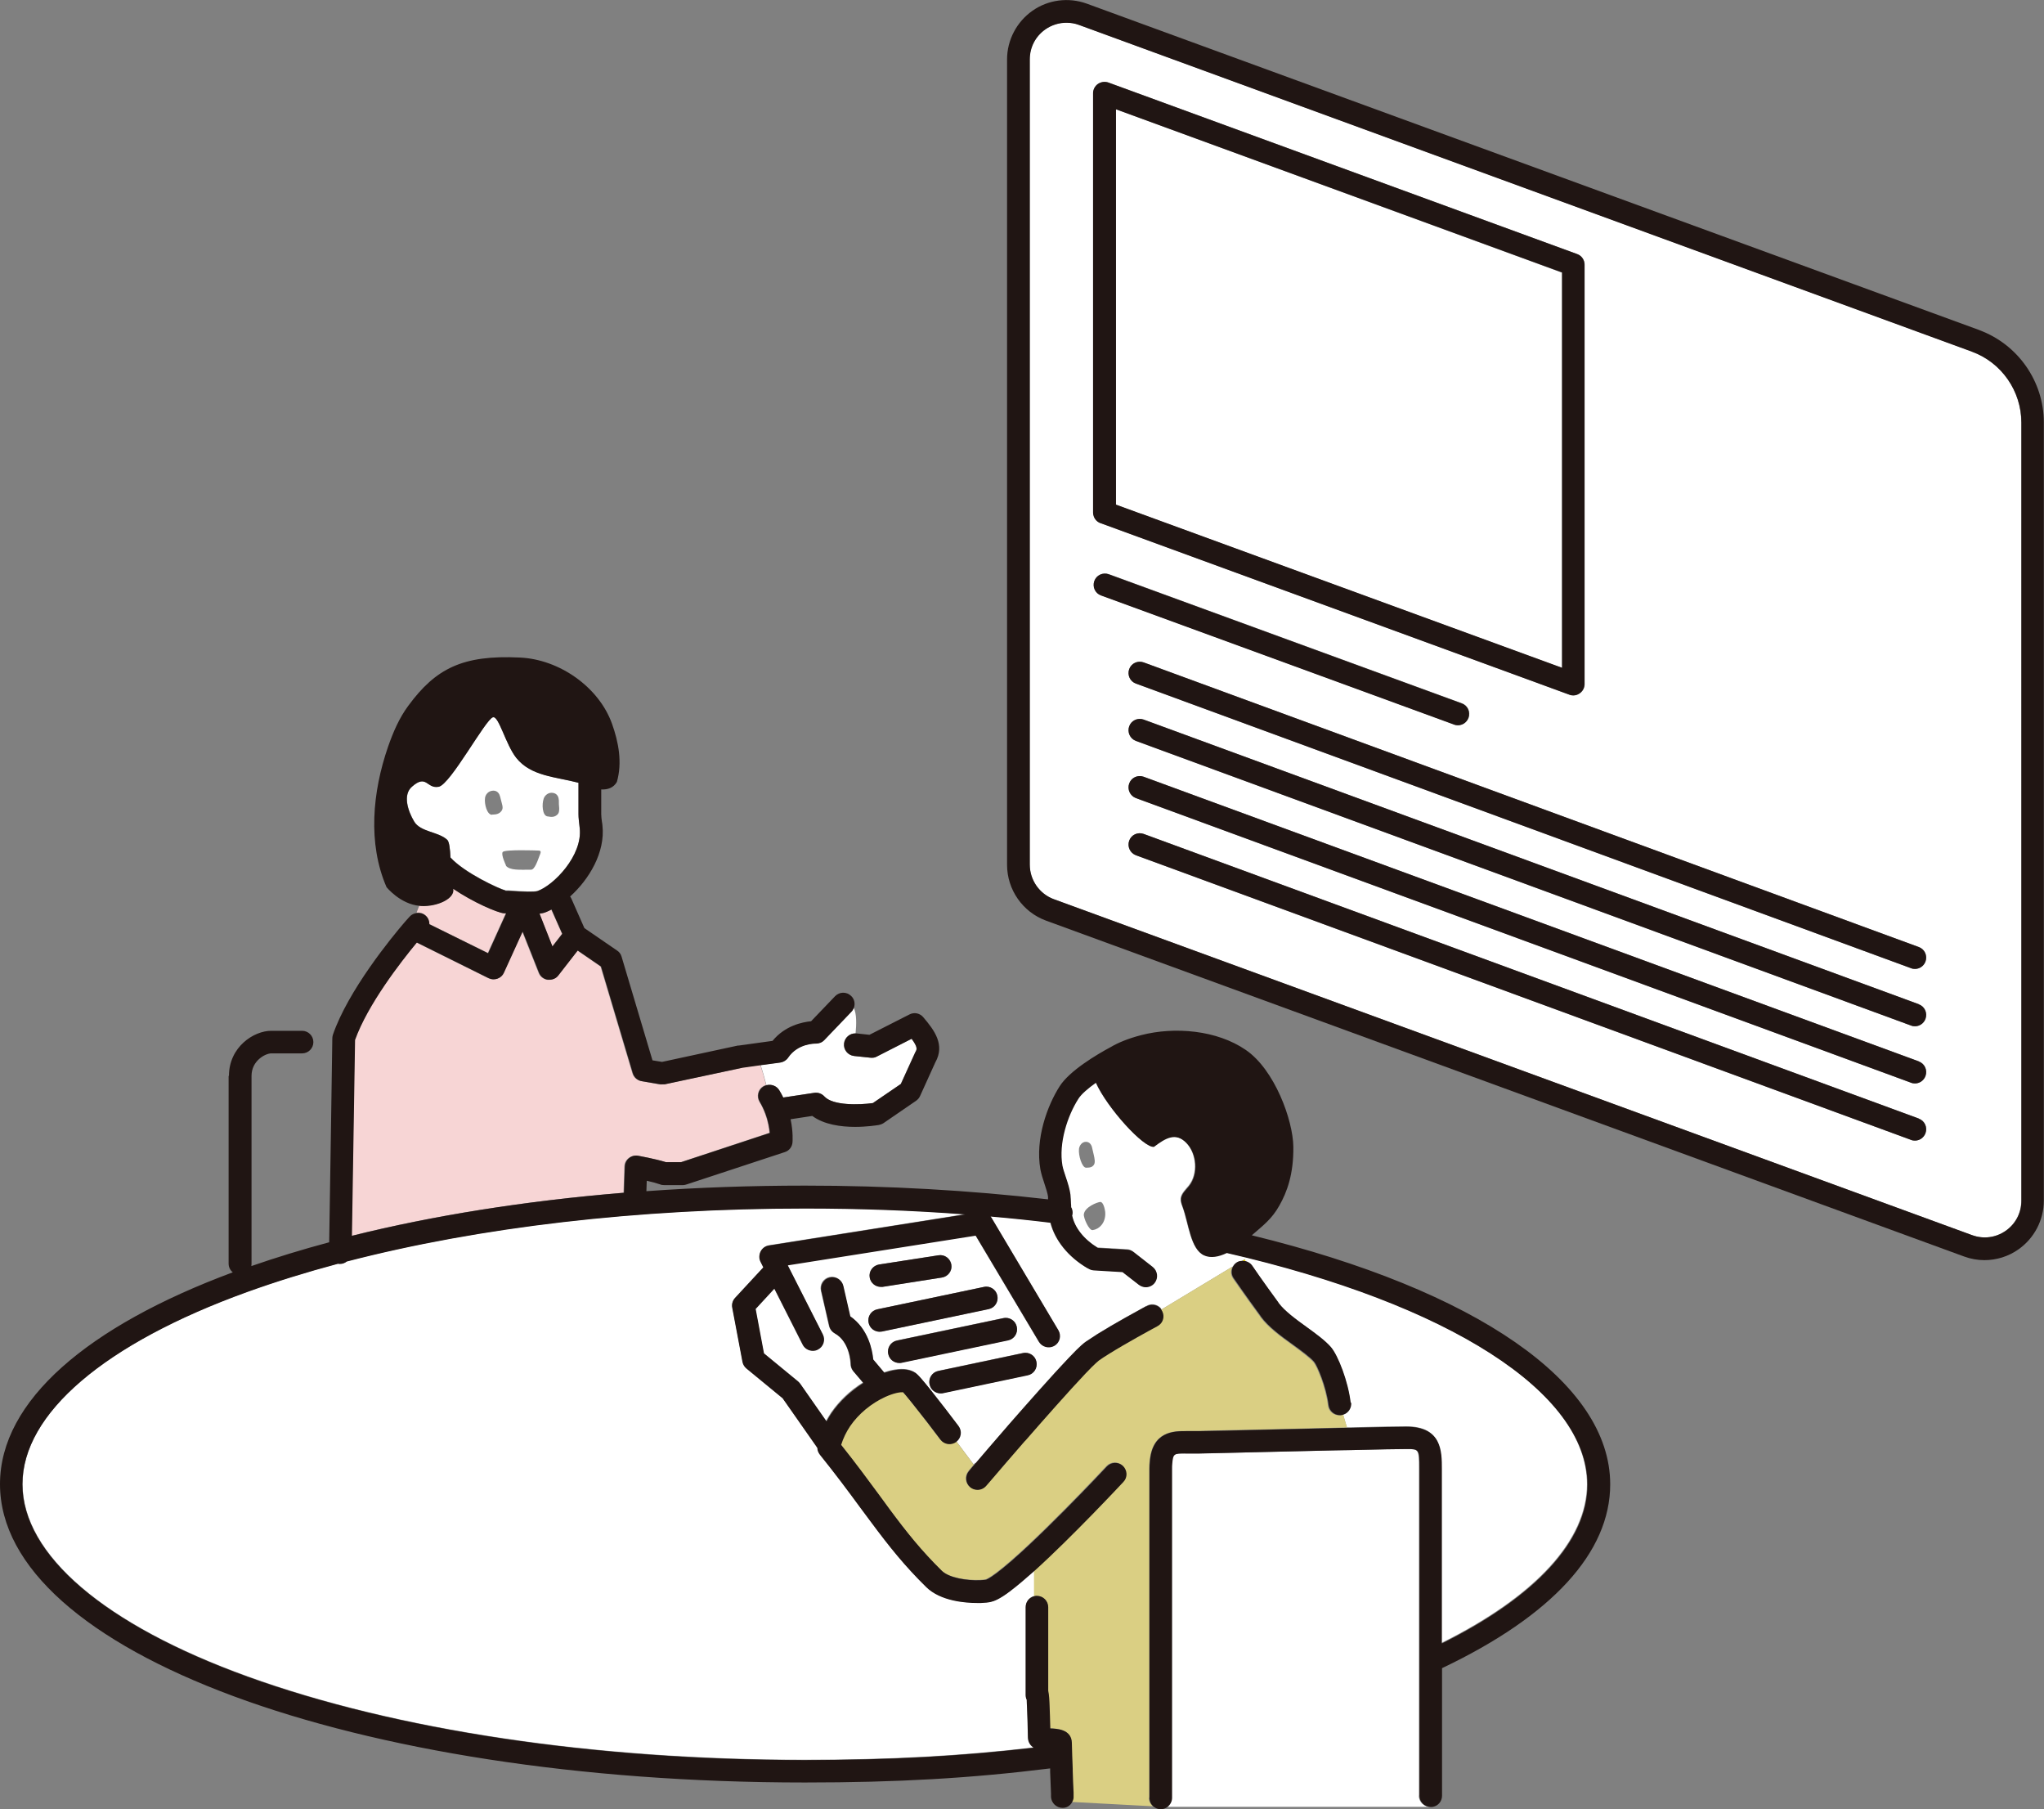
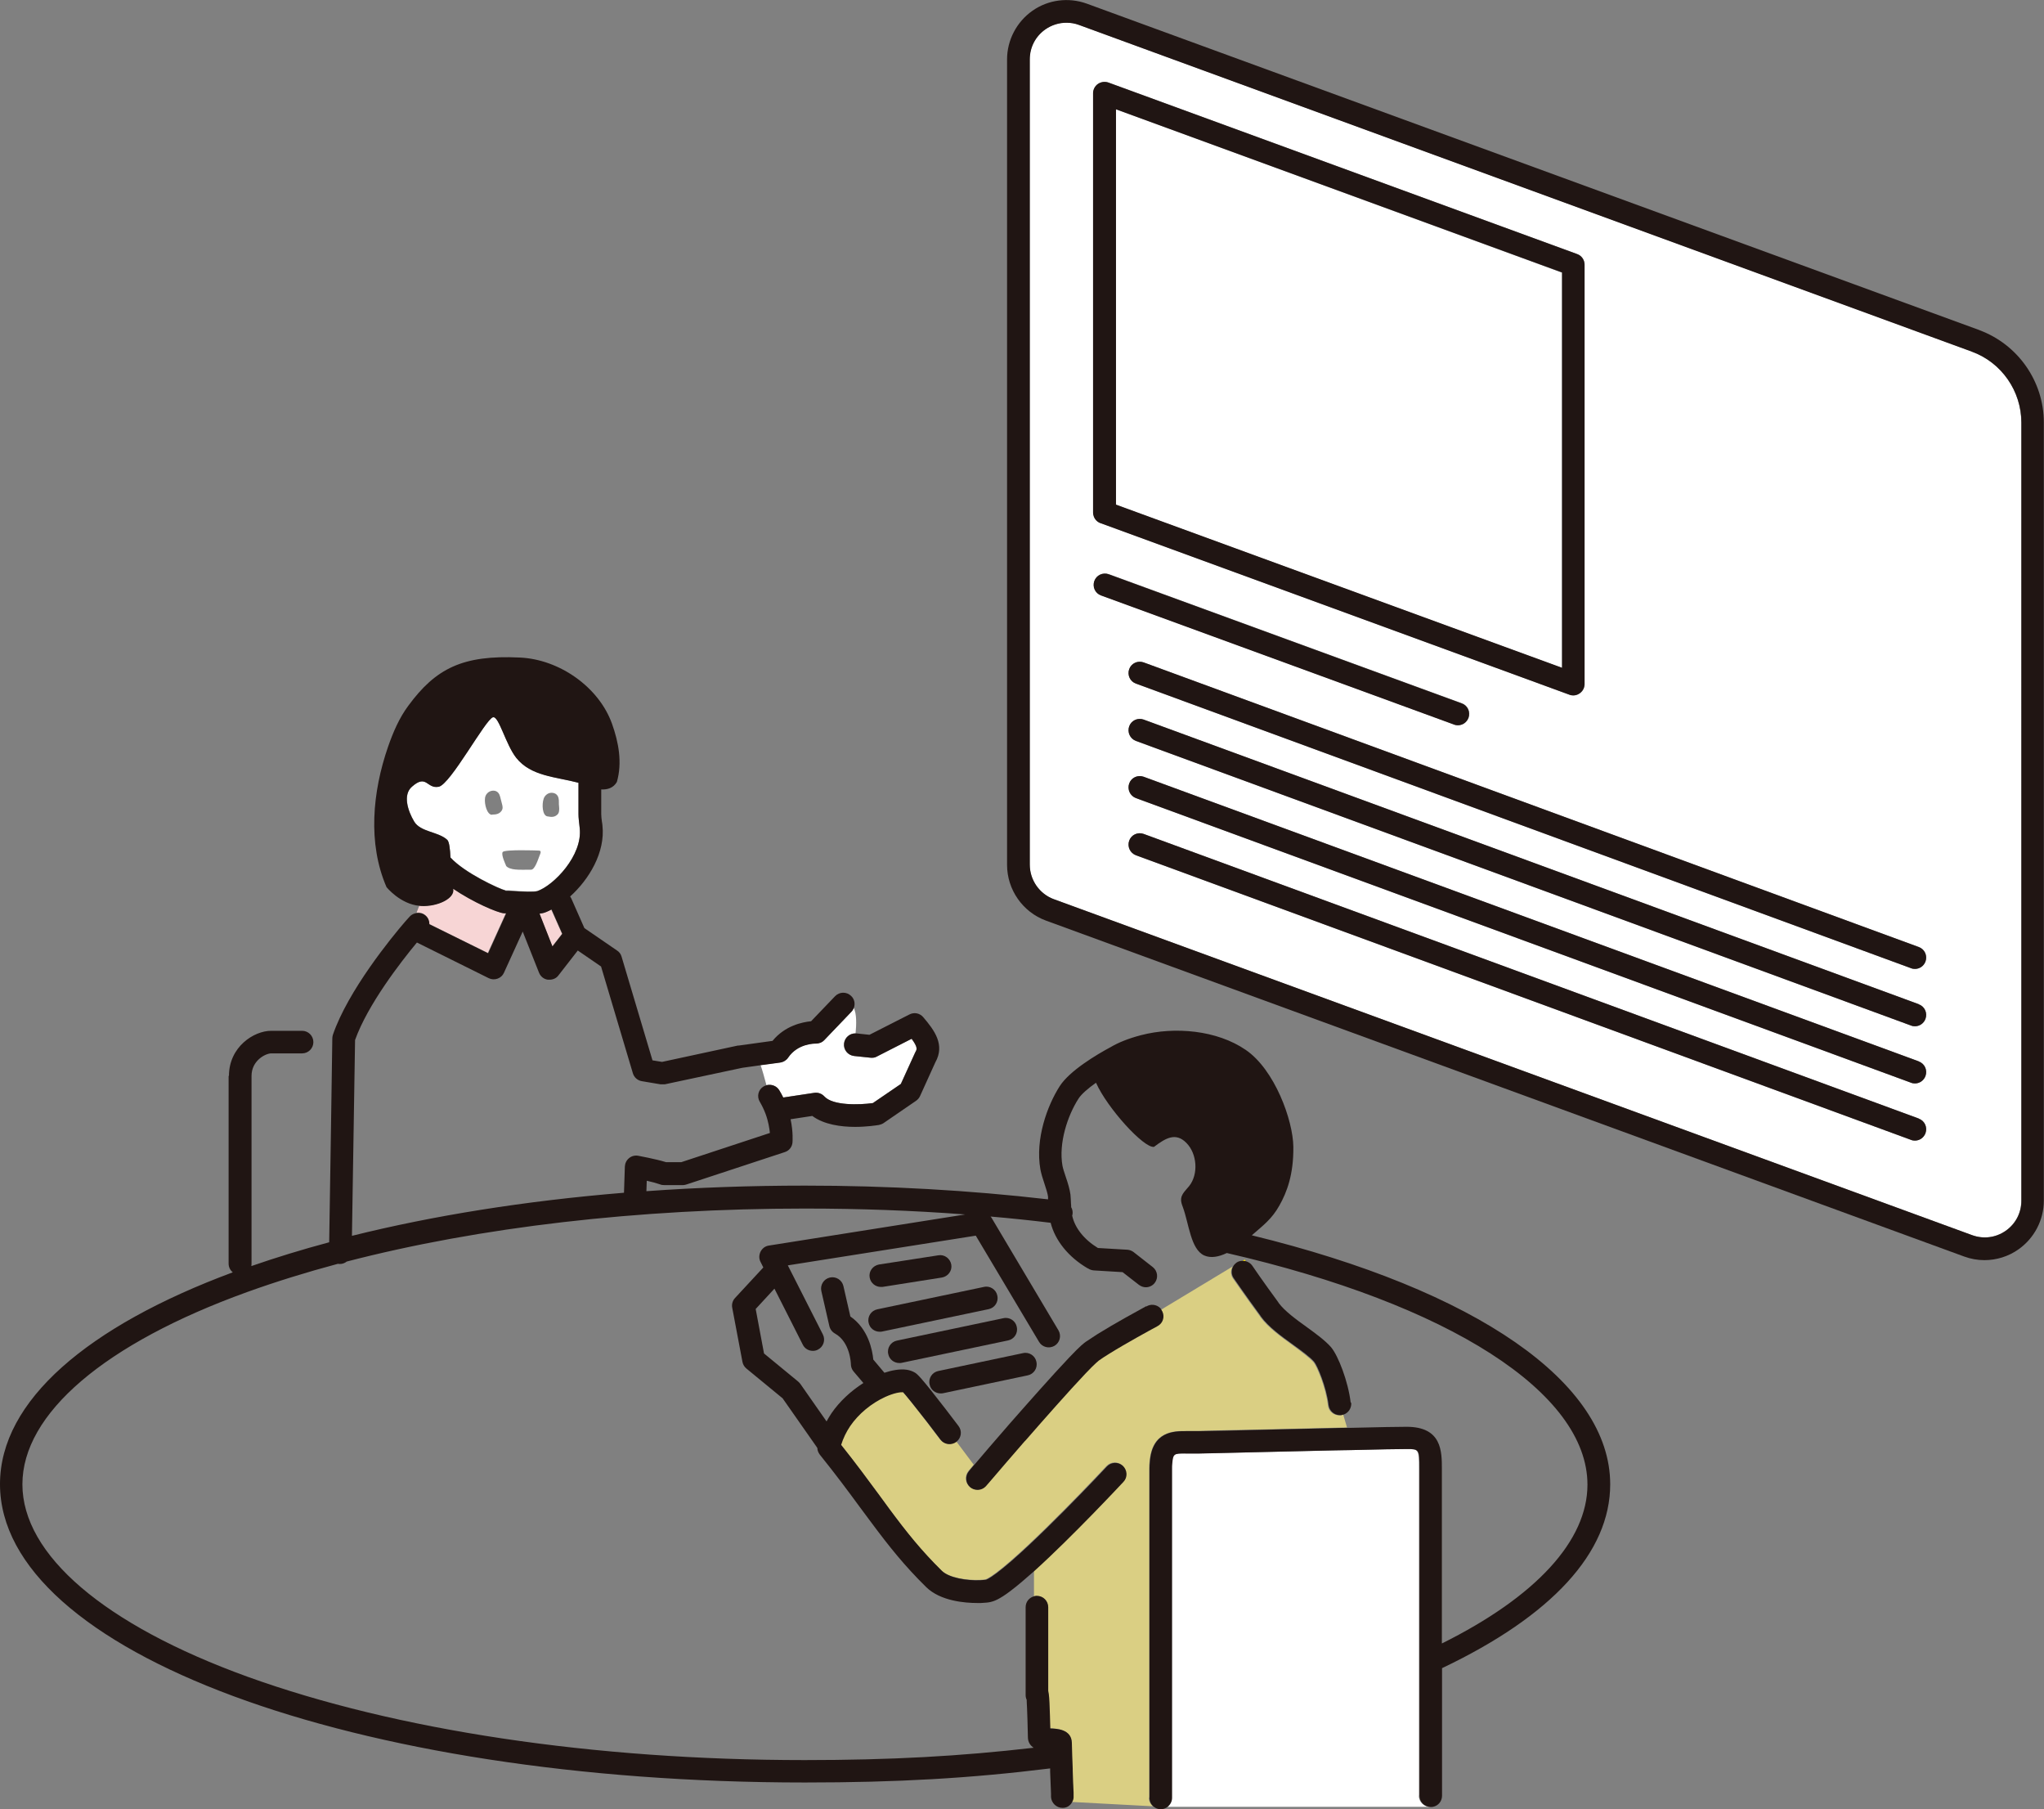
<svg xmlns="http://www.w3.org/2000/svg" id="_レイヤー_2" viewBox="0 0 117.66 104.11">
  <rect x="0" y="0" width="117.66" height="104.11" fill="#808080" stroke="none" />
  <defs>
    <style>.cls-1{fill:#ffe100;}.cls-2{fill:#201513;}.cls-3{fill:#f7d5d5;}.cls-4{fill:#dacf83;}.cls-5{fill:#fff;}</style>
  </defs>
  <g id="_レイヤー_1-2">
-     <path class="cls-5" d="M58.16,91.55c-.62.47-.94.58-1.12.62-.13.03-.31.05-.56.06-.06,0-.13,0-.22,0-.67,0-2.11-.1-2.94-.92-1.23-1.21-2.12-2.32-3.16-3.72-.21-.28-.42-.57-.64-.86-.69-.94-1.41-1.91-2.32-3.04-.09-.11-.14-.24-.14-.38l-.06-.09-1.94-2.77-2.08-1.71c-.12-.1-.2-.23-.23-.38l-.59-3.12c-.04-.2.02-.41.16-.56l1.63-1.76-.16-.32c-.09-.19-.09-.4,0-.59.09-.19.27-.31.48-.35l11.3-1.79c-3.02-.23-6.11-.34-9.23-.34-9.6,0-18.73,1.07-26.37,3.05-.11.09-.25.14-.4.14h-.01s-.06,0-.1-.01c-1.83.49-3.57,1.03-5.21,1.62-8.23,2.98-12.95,7.01-12.95,11.07s4.72,8.1,12.95,11.07c8.56,3.1,19.95,4.8,32.08,4.8,4.95,0,8.95-.22,13.18-.71-.18-.12-.32-.3-.33-.61-.02-.78-.03-1.32-.05-1.69,0-.21-.01-.36-.02-.46-.04-.08-.06-.17-.06-.27v-5.06c0-.31.21-.56.5-.63v-1.48c-.51.46-.99.87-1.4,1.17Z" />
-     <path class="cls-5" d="M56.16,84.2c.4-.46,1.08-1.26,1.85-2.15l.06-.07c1.01-1.16,2.51-2.86,3.47-3.86.67-.71.89-.86.96-.91.19-.13.42-.28.67-.44.98-.61,2.28-1.32,2.81-1.61.25-.16.59-.13.81.09.03.03.05.07.07.11l4.11-2.48c.05-.08.11-.16.19-.21.1-.07.22-.1.33-.1l.16-.1.04.11c.15.04.28.12.37.25,0,0,.68.98,1.5,2.11l.03.05c.33.45,1.01.94,1.61,1.38.56.4,1.08.78,1.4,1.16.41.48.99,1.97,1.13,3.19.03.3-.14.58-.42.68l.22.74c.06,0,.13,0,.2,0,1.53-.04,2.8-.06,3.21-.06,2.03,0,2.03,1.41,2.03,2.44v10.03c5.41-2.69,8.38-5.91,8.38-9.14,0-5.29-7.95-10.4-20.76-13.33-.46.21-.92.31-1.3.14-.78-.35-.88-1.83-1.23-2.78-.06-.16-.12-.32-.1-.49.04-.28.28-.5.46-.72.55-.68.46-1.86-.16-2.49-.62-.62-1.22-.25-1.86.23-.58.08-2.69-2.24-3.34-3.69-.45.32-.83.64-1.01.92-.63.99-1.16,2.56-.92,3.86.03.16.11.41.19.64.11.35.23.7.27,1.02.02.18.03.35.03.52,0,.07,0,.13.01.2.07.12.1.25.08.4,0,.03-.01.06-.02.09.14.7.68,1.37,1.48,1.86l1.7.1c.13,0,.26.06.36.14l1.1.86c.28.22.33.63.11.91-.13.16-.32.25-.51.25-.14,0-.28-.04-.4-.14l-.94-.73-1.66-.1c-.12,0-.23-.05-.32-.11,0,0-.02,0-.03-.01-1.11-.65-1.87-1.6-2.13-2.62-1.14-.14-2.3-.25-3.46-.36.02.02.04.04.05.06l3.86,6.49c.18.31.08.71-.23.89-.31.18-.71.08-.89-.23l-3.64-6.11-10.82,1.71,2.02,3.98c.16.32.03.71-.29.87-.09.05-.19.07-.29.07-.24,0-.47-.13-.58-.36l-1.63-3.22-1.08,1.17.48,2.56,1.97,1.62s.09.08.12.13l1.51,2.16c.09-.16.18-.32.29-.48.46-.67,1.1-1.28,1.83-1.73l-.57-.67c-.1-.12-.15-.26-.15-.42,0,0-.02-1.27-.92-1.76-.16-.09-.28-.24-.32-.43l-.46-2.01c-.08-.35.14-.7.49-.78.35-.08.7.14.78.49l.4,1.75c1.04.72,1.27,1.95,1.32,2.48l.64.76c.39-.13.88-.24,1.31-.17.17.03.33.08.46.17.13.08.28.19,1.73,2.06.42.55.77,1.01.77,1.01.21.28.16.67-.11.89l1.01,1.35s.05-.06.09-.1ZM62.11,66.12c.02-.18.16-.41.4-.41.23,0,.33.2.36.36.03.14.07.29.1.43.03.14.09.4,0,.53-.09.13-.2.17-.45.17-.24,0-.45-.72-.41-1.07ZM62.89,70.79c-.2.03-.53-.71-.5-.91.05-.42.78-.7.95-.71.17,0,.26.4.28.58.05.65-.38,1-.72,1.04ZM50.61,72.77l3.42-.53c.36-.06.69.19.74.54.06.35-.19.69-.54.74l-3.42.53h-.1c-.32,0-.59-.22-.64-.54-.06-.35.19-.69.54-.74ZM50.64,76.64c-.3,0-.57-.21-.64-.52-.07-.35.15-.7.5-.77l6.14-1.29c.35-.07.7.15.77.5.07.35-.15.7-.5.77l-6.14,1.29s-.09.01-.13.01ZM51.9,78.42s-.09.01-.13.01c-.3,0-.57-.21-.64-.52-.07-.35.15-.7.5-.77l6.13-1.29c.35-.07.7.15.77.5.07.35-.15.7-.5.77l-6.13,1.29ZM54.28,80.17s-.09.01-.13.01c-.3,0-.57-.21-.64-.52-.07-.35.15-.7.5-.77l4.88-1.03c.35-.07.7.15.77.5.07.35-.15.7-.5.77l-4.88,1.03Z" />
    <polygon class="cls-5" points="89.91 15.69 64.24 6.29 64.24 29.05 89.91 38.44 89.91 15.69" />
    <path class="cls-5" d="M113.5,20.22L62.11,1.43c-.24-.09-.49-.13-.73-.13-.42,0-.84.13-1.21.38-.57.4-.9,1.03-.9,1.73v46.35c0,.88.56,1.68,1.39,1.99l52.85,19.33c.66.24,1.36.15,1.94-.25.57-.4.9-1.03.9-1.73V24.31c0-1.82-1.15-3.46-2.85-4.08ZM62.93,5.36c0-.21.1-.41.28-.53.17-.12.4-.15.6-.08l26.98,9.87c.26.09.43.34.43.61v24.14c0,.21-.1.41-.28.53-.11.08-.24.12-.37.12-.08,0-.15-.01-.22-.04l-26.98-9.87c-.26-.09-.43-.34-.43-.61V5.36ZM63,33.43c.12-.34.5-.51.83-.39l20.32,7.43c.34.12.51.5.39.83-.1.26-.35.43-.61.43-.07,0-.15-.01-.22-.04l-20.32-7.43c-.34-.12-.51-.5-.39-.83ZM110.84,65.21c-.1.26-.35.43-.61.43-.07,0-.15-.01-.22-.04l-44.62-16.38c-.34-.12-.51-.5-.39-.84.12-.34.5-.51.83-.39l44.62,16.38c.34.12.51.5.39.83ZM110.84,61.92c-.1.26-.35.43-.61.43-.07,0-.15-.01-.22-.04l-44.62-16.38c-.34-.12-.51-.5-.39-.84.12-.34.5-.51.83-.39l44.62,16.38c.34.12.51.5.39.83ZM110.84,58.63c-.1.26-.35.43-.61.43-.07,0-.15-.01-.22-.04l-44.62-16.38c-.34-.12-.51-.5-.39-.84.12-.34.5-.51.83-.39l44.62,16.38c.34.12.51.5.39.83ZM110.84,55.33c-.1.26-.35.43-.61.43-.07,0-.15-.01-.22-.04l-44.62-16.38c-.34-.12-.51-.5-.39-.83.12-.34.5-.51.83-.39l44.62,16.38c.34.12.51.5.39.83Z" />
    <path class="cls-5" d="M81.68,103.34v-18.81c0-1.14-.01-1.14-.73-1.14-.4,0-1.65.02-3.18.06-.36,0-.74.01-1.12.02l-3.87.09c-1.57.04-2.97.07-3.77.08h-.37c-.15,0-.25,0-.31,0h-.08c-.69,0-.75,0-.8.59,0,.09-.01.17-.01.26v18.96c0,.22-.11.41-.27.53h15.14c-.35,0-.64-.29-.64-.65Z" />
    <path class="cls-5" d="M82.46,103.99h0s-.08,0-.12,0h.12Z" />
    <path class="cls-4" d="M66.15,103.46v-18.96c0-.13,0-.25.02-.37.14-1.79,1.41-1.78,2.09-1.78h.72c.79-.03,2.19-.06,3.77-.09l3.86-.09c.32,0,.63-.02.93-.02l-.22-.74s-.1.03-.16.04h-.07c-.33,0-.61-.24-.65-.57-.12-1.06-.65-2.28-.83-2.49-.23-.26-.71-.61-1.18-.96-.71-.51-1.44-1.04-1.88-1.64l-.03-.05c-.86-1.17-1.53-2.15-1.54-2.16-.15-.21-.15-.48-.03-.69l-4.11,2.48c.16.25.15.59-.07.81-.05.05-.12.1-.18.13-.39.21-1.76.96-2.75,1.57-.23.14-.44.28-.61.4-.02.02-.2.15-.76.74-.95.99-2.43,2.67-3.46,3.86l-.06.06c-.74.85-1.42,1.64-1.82,2.11-.24.28-.37.44-.38.44-.13.15-.31.23-.5.23-.15,0-.29-.05-.42-.15-.28-.23-.31-.64-.08-.92,0,0,.11-.13.3-.36l-1.01-1.35s-.01.02-.02.02c-.29.22-.69.16-.91-.13,0,0-.34-.45-.76-1-.74-.96-1.21-1.54-1.39-1.73-.17-.01-.52.03-1.03.27-.8.37-1.54.98-2.02,1.68-.23.34-.41.7-.52,1.08.84,1.05,1.53,1.99,2.15,2.83.22.29.43.58.63.86,1,1.35,1.86,2.42,3.02,3.56.42.41,1.44.57,2.2.54.22-.01.31-.02.34-.03,0,0,.17-.05.61-.38,2.02-1.51,6.3-6.09,6.35-6.14.24-.26.66-.28.92-.03.26.25.28.66.03.92-.14.16-2.94,3.14-5.12,5.12v1.48s.1-.02.15-.02c.36,0,.65.29.65.65v4.81c.05.23.06.54.08.92.01.3.03.71.04,1.25.36,0,1.22.04,1.24.82,0,.49.03.99.04,1.51v.11c.02.4.03.82.05,1.25v.2c.01.12-.02.24-.07.34l4.67.25c-.15-.12-.24-.3-.24-.5Z" />
    <path class="cls-1" d="M71.7,72.59l-.04-.11-.16.1c.07,0,.14,0,.2.02Z" />
    <path class="cls-5" d="M47.43,59.85c-.13.14-.31.21-.5.2-.04,0-1.02-.02-1.58.81-.1.15-.27.26-.45.28l-1.12.15c.11.31.22.72.34,1.16.27-.07.57.04.73.29.08.14.16.28.23.42l1.79-.27c.22-.03.43.04.58.21.48.53,2,.49,2.79.38l1.61-1.1.82-1.8.03-.06c.07-.12.14-.25-.23-.74l-2,1.02c-.11.06-.24.08-.36.07l-.95-.1c-.36-.04-.62-.36-.58-.72.04-.34.33-.59.67-.58.05-.5.07-1.15-.11-1.47-.03.08-.07.15-.14.22l-1.56,1.63Z" />
    <path class="cls-5" d="M30.92,51.28c.96-.33,2.63-2.06,2.45-3.63l-.02-.19c-.02-.18-.05-.39-.05-.61v-1.81c-1.31-.34-2.73-.37-3.58-1.43-.62-.78-1.01-2.42-1.34-2.34-.43.1-2.46,3.88-3.13,4-.68.13-.68-.75-1.53-.01-.54.47-.24,1.4.12,2.01.37.62,1.41.59,1.91,1.06.11.11.16.53.18,1.01.81.89,2.8,1.8,3.17,1.9h.19c.91.07,1.46.08,1.63.03ZM31.3,45.95c.06-.17.26-.37.54-.32.26.05.32.26.33.43,0,.15,0,.29.02.45,0,.14,0,.29-.13.39-.13.11-.28.14-.56.08-.28-.06-.32-.69-.2-1.03ZM28.32,46.89c-.28,0-.45-.61-.4-.97.02-.18.18-.41.47-.42.26,0,.36.19.4.35.04.14.07.29.11.43.04.14.06.28-.05.41-.11.13-.25.19-.53.19ZM29.13,49.81s-.31-.64-.19-.78c.12-.15,1.9-.09,2.08-.08.19,0,.06.23.05.26-.12.32-.29.84-.5.84-.67,0-1.21.05-1.45-.23Z" />
    <path class="cls-3" d="M31.74,52.34c-.14.07-.27.13-.4.18-.08.03-.18.05-.29.06l.74,1.88.56-.72-.62-1.4Z" />
-     <path class="cls-3" d="M42.7,61.45l-4.46.95s-.09.01-.14.01h-.11s-1.07-.19-1.07-.19c-.24-.04-.45-.22-.52-.46l-1.83-6.14-1.34-.92-1.12,1.44c-.12.16-.31.25-.51.25h-.09c-.23-.04-.43-.19-.51-.41l-.94-2.37-1.08,2.37c-.07.16-.21.28-.37.34-.17.06-.35.05-.51-.03l-4.13-2.05c-.93,1.13-2.83,3.57-3.56,5.61-.01,1.06-.13,8.57-.18,11.27,4.66-1.16,9.95-2.01,15.66-2.48l.05-1.51c0-.19.09-.36.24-.48.15-.12.34-.17.52-.14.04,0,1,.17,1.61.37h.88s5.1-1.69,5.1-1.69c-.02-.28-.09-.67-.25-1.1,0,0,0,0,0,0-.09-.25-.2-.48-.33-.69-.18-.31-.08-.71.22-.89.05-.03.11-.05.17-.07-.11-.44-.23-.85-.34-1.16l-1.07.15Z" />
    <path class="cls-3" d="M24.49,52.68c.14.13.21.31.21.49l3.38,1.67,1.04-2.29h-.13c-.37-.03-1.78-.64-2.92-1.42.13.56-.9,1.05-1.85.99-.03,0-.05,0-.08-.01l-.16.41c.18-.02.37.03.51.16Z" />
    <path class="cls-2" d="M65.98,75.17c-.53.29-1.83,1-2.81,1.61-.25.16-.48.31-.67.44-.07.05-.29.2-.96.91-.96,1.01-2.46,2.71-3.47,3.86l-.06.07c-.77.89-1.46,1.68-1.85,2.15-.03.04-.06.07-.09.1-.19.22-.3.36-.3.36-.23.28-.19.69.08.92.12.1.27.15.42.15.19,0,.37-.08.5-.23,0,0,.14-.16.38-.44.4-.47,1.08-1.26,1.82-2.11l.06-.06c1.03-1.18,2.51-2.86,3.46-3.86.56-.59.74-.72.76-.74.17-.12.38-.26.61-.4.98-.61,2.36-1.36,2.75-1.57.06-.03.13-.08.18-.13.22-.22.24-.56.07-.81-.02-.04-.04-.08-.07-.11-.22-.22-.56-.25-.81-.09Z" />
    <path class="cls-2" d="M77.75,80.72c-.14-1.21-.72-2.71-1.13-3.19-.33-.38-.85-.76-1.4-1.16-.6-.43-1.27-.92-1.61-1.38l-.03-.05c-.83-1.13-1.5-2.1-1.5-2.11-.09-.13-.23-.21-.37-.25-.07-.02-.13-.02-.2-.02-.11,0-.23.03-.33.1-.08.06-.15.13-.19.21-.12.21-.12.48.03.69,0,0,.68.99,1.54,2.16l.03.05c.44.6,1.17,1.13,1.88,1.64.47.34.95.69,1.18.96.18.21.7,1.43.83,2.49.04.33.32.58.65.58h.07c.06-.01.11-.03.16-.04.27-.1.45-.38.42-.68Z" />
    <path class="cls-2" d="M57.41,74.56c-.07-.35-.42-.58-.77-.5l-6.14,1.29c-.35.07-.58.42-.5.77.06.31.33.52.64.52.04,0,.09,0,.13-.01l6.14-1.29c.35-.07.58-.42.5-.77Z" />
    <path class="cls-2" d="M50.7,74.06h.1s3.42-.54,3.42-.54c.35-.06.6-.39.54-.74-.06-.35-.39-.6-.74-.54l-3.42.53c-.35.06-.6.39-.54.74.05.32.33.55.64.55Z" />
    <path class="cls-2" d="M58.53,76.36c-.07-.35-.42-.58-.77-.5l-6.13,1.29c-.35.07-.58.42-.5.77.06.31.33.52.64.52.04,0,.09,0,.13-.01l6.13-1.29c.35-.07.58-.42.5-.77Z" />
    <path class="cls-2" d="M59.66,78.37c-.07-.35-.42-.58-.77-.5l-4.88,1.03c-.35.07-.58.42-.5.77.06.31.33.52.64.52.04,0,.09,0,.13-.01l4.88-1.03c.35-.07.58-.42.5-.77Z" />
    <path class="cls-2" d="M13.16,61.91v10.81c0,.2.09.38.24.5-8.32,3.09-13.4,7.38-13.4,12.19,0,9.63,20.35,17.17,46.33,17.17,5.31,0,9.53-.24,14.12-.81,0,.02,0,.05,0,.07v.11c.02.41.03.83.05,1.26v.2c.02.35.31.63.66.63h.02c.24,0,.44-.14.54-.34.06-.1.09-.21.08-.34v-.2c-.02-.43-.04-.84-.05-1.25v-.11c-.02-.52-.04-1.03-.05-1.51-.02-.78-.88-.81-1.24-.82-.01-.55-.03-.96-.04-1.25-.01-.38-.03-.69-.08-.92v-4.81c0-.36-.29-.65-.65-.65-.05,0-.1,0-.15.02-.29.07-.5.32-.5.63v5.06c0,.1.02.19.06.27,0,.11.01.25.02.46.02.38.03.92.05,1.69,0,.3.15.49.33.61-4.23.49-8.23.71-13.18.71-12.13,0-23.52-1.71-32.08-4.8-8.23-2.98-12.95-7.01-12.95-11.07s4.72-8.1,12.95-11.07c1.64-.59,3.38-1.13,5.21-1.62.03,0,.06.01.1.01h.01c.15,0,.29-.05.4-.14,7.64-1.98,16.77-3.05,26.37-3.05,3.12,0,6.21.11,9.23.34l-11.3,1.79c-.21.03-.38.16-.48.35-.09.19-.1.4,0,.59l.16.32-1.63,1.76c-.14.15-.2.36-.16.56l.59,3.12c.03.15.11.28.23.38l2.08,1.71,1.94,2.77.06.09c0,.14.06.27.14.38.91,1.13,1.63,2.1,2.32,3.04.22.3.43.58.64.86,1.04,1.4,1.93,2.51,3.16,3.72.83.82,2.27.92,2.94.92.09,0,.16,0,.22,0,.26-.01.43-.03.56-.06.18-.04.5-.15,1.12-.62.4-.3.88-.71,1.4-1.17,2.18-1.97,4.97-4.96,5.12-5.12.25-.26.23-.67-.03-.92-.26-.24-.67-.23-.92.03-.04.05-4.32,4.62-6.35,6.14-.45.34-.61.38-.61.38-.03,0-.12.02-.34.03-.76.03-1.78-.13-2.2-.54-1.17-1.15-2.02-2.21-3.02-3.56-.21-.28-.42-.57-.63-.86-.62-.84-1.31-1.78-2.15-2.83.12-.38.29-.74.52-1.08.48-.7,1.21-1.31,2.02-1.68.51-.23.86-.28,1.03-.27.18.2.65.78,1.39,1.73.42.55.76,1,.76,1,.22.29.62.34.91.13,0,0,.01-.01.02-.02.27-.22.32-.61.11-.89,0,0-.35-.46-.77-1.01-1.44-1.87-1.6-1.97-1.73-2.06-.13-.08-.29-.14-.46-.17-.43-.07-.92.04-1.31.17l-.64-.76c-.05-.53-.28-1.76-1.32-2.48l-.4-1.75c-.08-.35-.43-.57-.78-.49-.35.08-.57.43-.49.78l.46,2.01c.04.18.16.34.32.43.89.49.92,1.75.92,1.76,0,.15.05.3.15.42l.57.67c-.72.46-1.37,1.06-1.83,1.73-.11.16-.2.32-.29.48l-1.51-2.16s-.07-.09-.12-.13l-1.97-1.62-.48-2.56,1.08-1.17,1.63,3.22c.11.23.34.36.58.36.1,0,.2-.02.29-.07.32-.16.45-.55.29-.87l-2.02-3.98,10.82-1.71,3.64,6.11c.18.31.58.41.89.23.31-.18.41-.58.23-.89l-3.86-6.49s-.03-.04-.05-.06c1.17.1,2.32.22,3.46.36.26,1.02,1.02,1.97,2.13,2.62,0,0,.02,0,.03.01.09.06.2.1.32.11l1.66.1.94.73c.12.09.26.14.4.14.19,0,.39-.09.51-.25.22-.28.17-.69-.11-.91l-1.1-.86c-.1-.08-.23-.13-.36-.14l-1.7-.1c-.8-.49-1.33-1.16-1.48-1.86,0-.03.02-.06.02-.09.02-.14-.01-.28-.08-.4,0-.07,0-.13-.01-.2,0-.17-.02-.34-.03-.52-.04-.31-.15-.67-.27-1.02-.08-.24-.16-.48-.19-.64-.23-1.3.29-2.88.92-3.86.17-.27.56-.6,1.01-.92.65,1.46,2.76,3.78,3.34,3.69.65-.49,1.24-.86,1.86-.23.62.62.71,1.8.16,2.49-.18.22-.43.44-.46.72-.02.17.04.33.1.49.35.95.45,2.43,1.23,2.78.38.17.84.08,1.3-.14,12.81,2.94,20.76,8.04,20.76,13.33,0,3.23-2.97,6.45-8.38,9.14v-10.03c0-1.03,0-2.44-2.03-2.44-.41,0-1.68.02-3.21.06-.06,0-.13,0-.2,0-.3,0-.61.01-.93.02l-3.86.09c-1.57.04-2.97.07-3.77.08h-.65s-.07,0-.07,0c-.69,0-1.96,0-2.09,1.78-.01.12-.02.24-.02.37v18.96c0,.2.09.38.24.5.11.09.25.15.41.15.14,0,.27-.05.38-.13.16-.12.27-.31.27-.53v-18.96c0-.09,0-.17.01-.26.05-.59.1-.6.8-.59h.08c.06,0,.16,0,.31,0h.37c.8-.02,2.2-.05,3.77-.09l3.87-.09c.39,0,.76-.02,1.12-.02,1.53-.04,2.78-.06,3.18-.06.71,0,.73,0,.73,1.14v18.81c0,.36.29.64.64.65,0,0,0,0,.01,0s0,0,.01,0c.04,0,.08,0,.12-.01.3-.06.52-.32.52-.64v-7.34c6.33-3.01,9.68-6.66,9.68-10.58,0-5.85-7.69-11.17-20.63-14.33.66-.58,1.15-.93,1.59-1.72.43-.76.82-1.79.8-3.38-.02-1.52-1.07-4.43-2.74-5.57-1.66-1.14-4.09-1.35-6.02-.85-.77.2-1.33.44-1.74.68-.84.45-2.38,1.37-2.95,2.26-.71,1.11-1.42,3.03-1.11,4.79.05.25.13.52.23.81.09.27.19.58.21.76,0,.05,0,.1,0,.15-4.51-.52-9.21-.79-13.99-.79-3.14,0-6.19.11-9.13.32l.02-.6c.28.06.57.14.77.21.07.03.15.04.23.04h1.1c.07,0,.13-.02.2-.04l5.65-1.86c.25-.08.42-.3.44-.56,0-.03.05-.57-.11-1.33l1.25-.19c.67.5,1.66.63,2.46.63.68,0,1.24-.09,1.37-.11.09-.02.18-.05.26-.1l1.88-1.29c.1-.07.18-.16.23-.27l.88-1.94c.57-1.01-.04-1.84-.7-2.61-.2-.23-.52-.29-.79-.15l-2.3,1.17-.75-.08s-.03,0-.04,0c-.34-.01-.63.24-.67.58-.04.36.22.68.58.72l.95.1c.13.01.25,0,.36-.07l2-1.02c.37.5.3.62.23.74l-.03.06-.82,1.8-1.61,1.1c-.79.11-2.31.15-2.79-.38-.15-.16-.36-.24-.58-.21l-1.79.27c-.07-.14-.14-.28-.23-.42-.15-.25-.45-.36-.73-.29-.06.02-.11.04-.17.07-.31.18-.41.58-.22.89.13.22.24.45.33.69,0,0,0,0,0,0,.16.43.22.83.25,1.1l-5.1,1.68h-.88c-.62-.19-1.57-.36-1.61-.37-.19-.03-.38.02-.52.14-.15.12-.23.3-.24.48l-.05,1.51c-5.72.47-11,1.32-15.66,2.48.04-2.7.16-10.21.18-11.27.73-2.04,2.63-4.49,3.56-5.61l4.13,2.05c.16.08.34.09.51.03.17-.06.3-.18.37-.34l1.08-2.37.94,2.37c.09.22.28.37.51.4h.09c.2,0,.39-.08.51-.24l1.12-1.44,1.34.92,1.83,6.14c.07.24.27.42.52.46l1.07.18h.11s.09,0,.14,0l4.46-.95,1.07-.15,1.12-.15c.18-.03.35-.13.45-.28.56-.83,1.55-.81,1.58-.81.19,0,.37-.06.5-.2l1.56-1.63c.06-.06.11-.14.14-.22.09-.24.04-.52-.16-.7-.26-.25-.67-.24-.92.02l-1.38,1.44c-.5.05-1.5.25-2.22,1.13l-1.95.27h-.05s-4.36.94-4.36.94l-.55-.09-1.78-5.97c-.04-.14-.13-.27-.26-.35l-1.88-1.29-.75-1.7s-.04-.08-.07-.12c1.09-.98,2.03-2.54,1.86-4.08,0-.07-.02-.15-.03-.22-.02-.16-.04-.3-.04-.43v-1.43c.35.02.7-.08.9-.43.32-1.11.1-2.29-.28-3.35-.75-2.1-3.02-3.71-5.31-3.81-3.29-.16-4.84.63-6.42,2.78-.52.7-.87,1.52-1.16,2.35-.9,2.6-1.18,5.57-.09,8.08,0,0,.78.98,1.91,1.08.03,0,.05.01.08.01.95.05,1.97-.44,1.85-.99,1.15.78,2.55,1.38,2.92,1.41h.13s-1.04,2.3-1.04,2.3l-3.38-1.67c0-.18-.06-.36-.21-.49-.14-.13-.33-.18-.51-.16-.15.02-.3.08-.41.2,0,0-.1.11-.27.3-.76.88-3.29,3.97-4.16,6.52-.02.07-.03.14-.03.21,0,.35-.14,9.31-.18,11.72-1.57.42-3.07.88-4.48,1.37,0-.04.01-.08.01-.13v-10.81c0-.9.82-1.3,1.13-1.3h1.78c.36,0,.65-.29.65-.65s-.29-.65-.65-.65h-1.78c-.99,0-2.43.92-2.43,2.6ZM29.1,51.25c-.37-.09-2.36-1.01-3.17-1.9-.02-.47-.07-.9-.18-1.01-.5-.48-1.55-.45-1.91-1.06-.37-.62-.67-1.55-.12-2.01.84-.74.84.14,1.53.01.68-.12,2.71-3.91,3.13-4,.34-.08.73,1.57,1.34,2.34.85,1.06,2.26,1.08,3.58,1.43v1.81c0,.22.03.42.05.61l.02.19c.18,1.57-1.49,3.3-2.45,3.63-.17.05-.72.04-1.63-.02h-.19ZM31.8,54.46l-.74-1.88c.11-.02.21-.03.29-.06.13-.04.26-.11.4-.18l.62,1.4-.56.72Z" />
    <path class="cls-2" d="M113.95,19L62.56.21c-1.05-.38-2.22-.23-3.13.41-.91.64-1.46,1.69-1.46,2.8v46.35c0,1.43.9,2.72,2.24,3.21l52.85,19.33c.38.14.78.21,1.17.21.69,0,1.38-.21,1.96-.62.91-.64,1.46-1.69,1.46-2.8V24.31c0-2.36-1.49-4.49-3.71-5.31ZM116.36,69.1c0,.7-.33,1.33-.9,1.73-.57.4-1.28.49-1.94.25l-52.85-19.33c-.83-.3-1.39-1.1-1.39-1.99V3.42c0-.7.33-1.33.9-1.73.36-.25.78-.38,1.21-.38.25,0,.49.04.73.13l51.39,18.8c1.71.62,2.85,2.27,2.85,4.08v44.79Z" />
    <path class="cls-2" d="M63.36,30.11l26.98,9.87c.07.03.15.04.22.04.13,0,.26-.04.37-.12.17-.12.28-.32.28-.53V15.23c0-.27-.17-.52-.43-.61l-26.98-9.87c-.2-.07-.42-.04-.6.08-.17.12-.28.32-.28.53v24.14c0,.27.17.52.43.61ZM64.24,6.29l25.68,9.39v22.75l-25.68-9.39V6.29Z" />
    <path class="cls-2" d="M110.45,54.5l-44.62-16.38c-.34-.12-.71.05-.83.39-.12.34.05.71.39.83l44.62,16.38c.07.03.15.04.22.04.27,0,.51-.16.61-.43.12-.34-.05-.71-.39-.83Z" />
    <path class="cls-2" d="M110.45,57.79l-44.62-16.38c-.34-.12-.71.05-.83.39-.12.34.05.71.39.84l44.62,16.38c.07.03.15.04.22.04.27,0,.51-.16.61-.43.12-.34-.05-.71-.39-.83Z" />
    <path class="cls-2" d="M110.45,61.08l-44.62-16.38c-.34-.12-.71.05-.83.39-.12.34.05.71.39.84l44.62,16.38c.07.03.15.04.22.04.27,0,.51-.16.61-.43.12-.34-.05-.71-.39-.83Z" />
    <path class="cls-2" d="M110.45,64.37l-44.62-16.38c-.34-.12-.71.05-.83.39-.12.34.05.71.39.84l44.62,16.38c.07.03.15.04.22.04.27,0,.51-.16.61-.43.12-.34-.05-.71-.39-.83Z" />
    <path class="cls-2" d="M83.92,41.74c.27,0,.51-.16.61-.43.12-.34-.05-.71-.39-.83l-20.32-7.43c-.34-.12-.71.05-.83.39-.12.34.05.71.39.83l20.32,7.43c.07.03.15.04.22.04Z" />
  </g>
</svg>